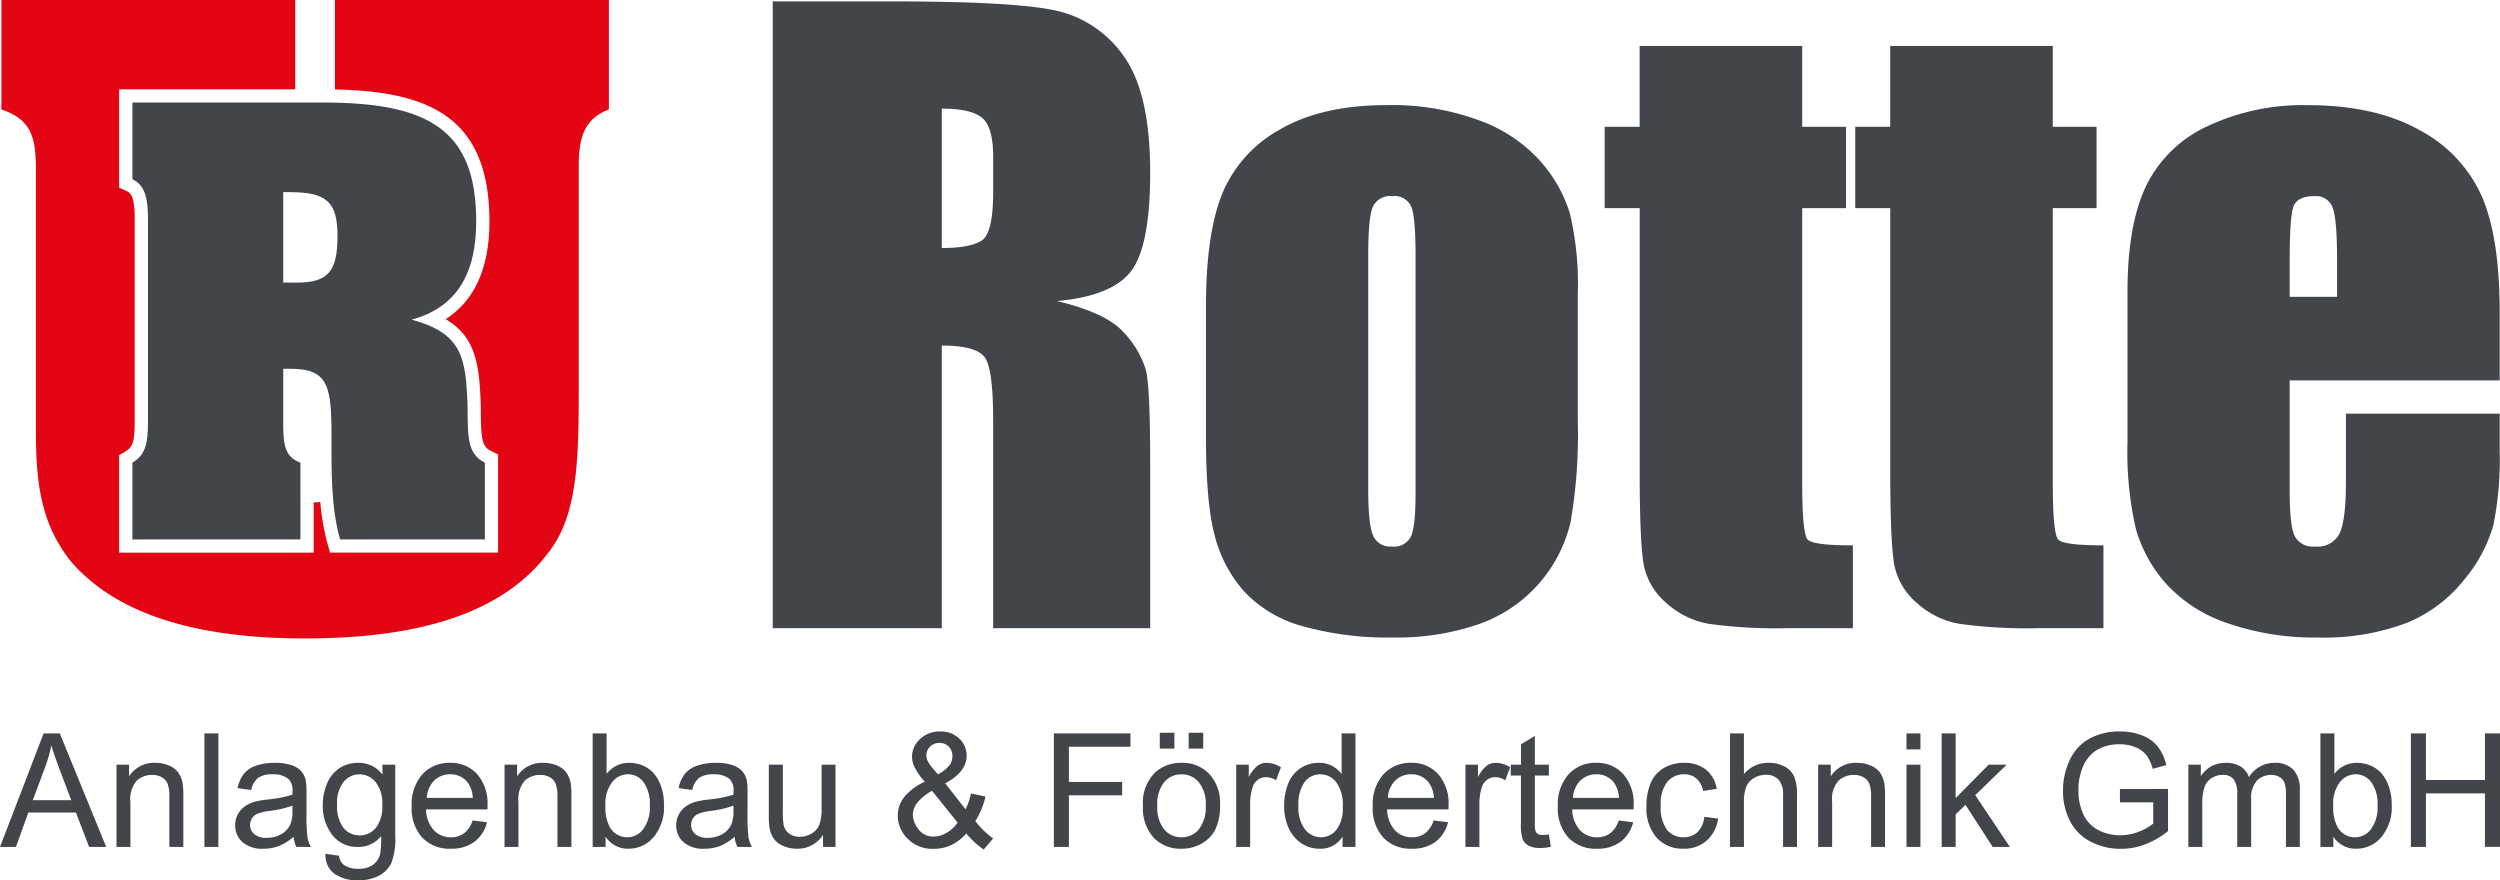
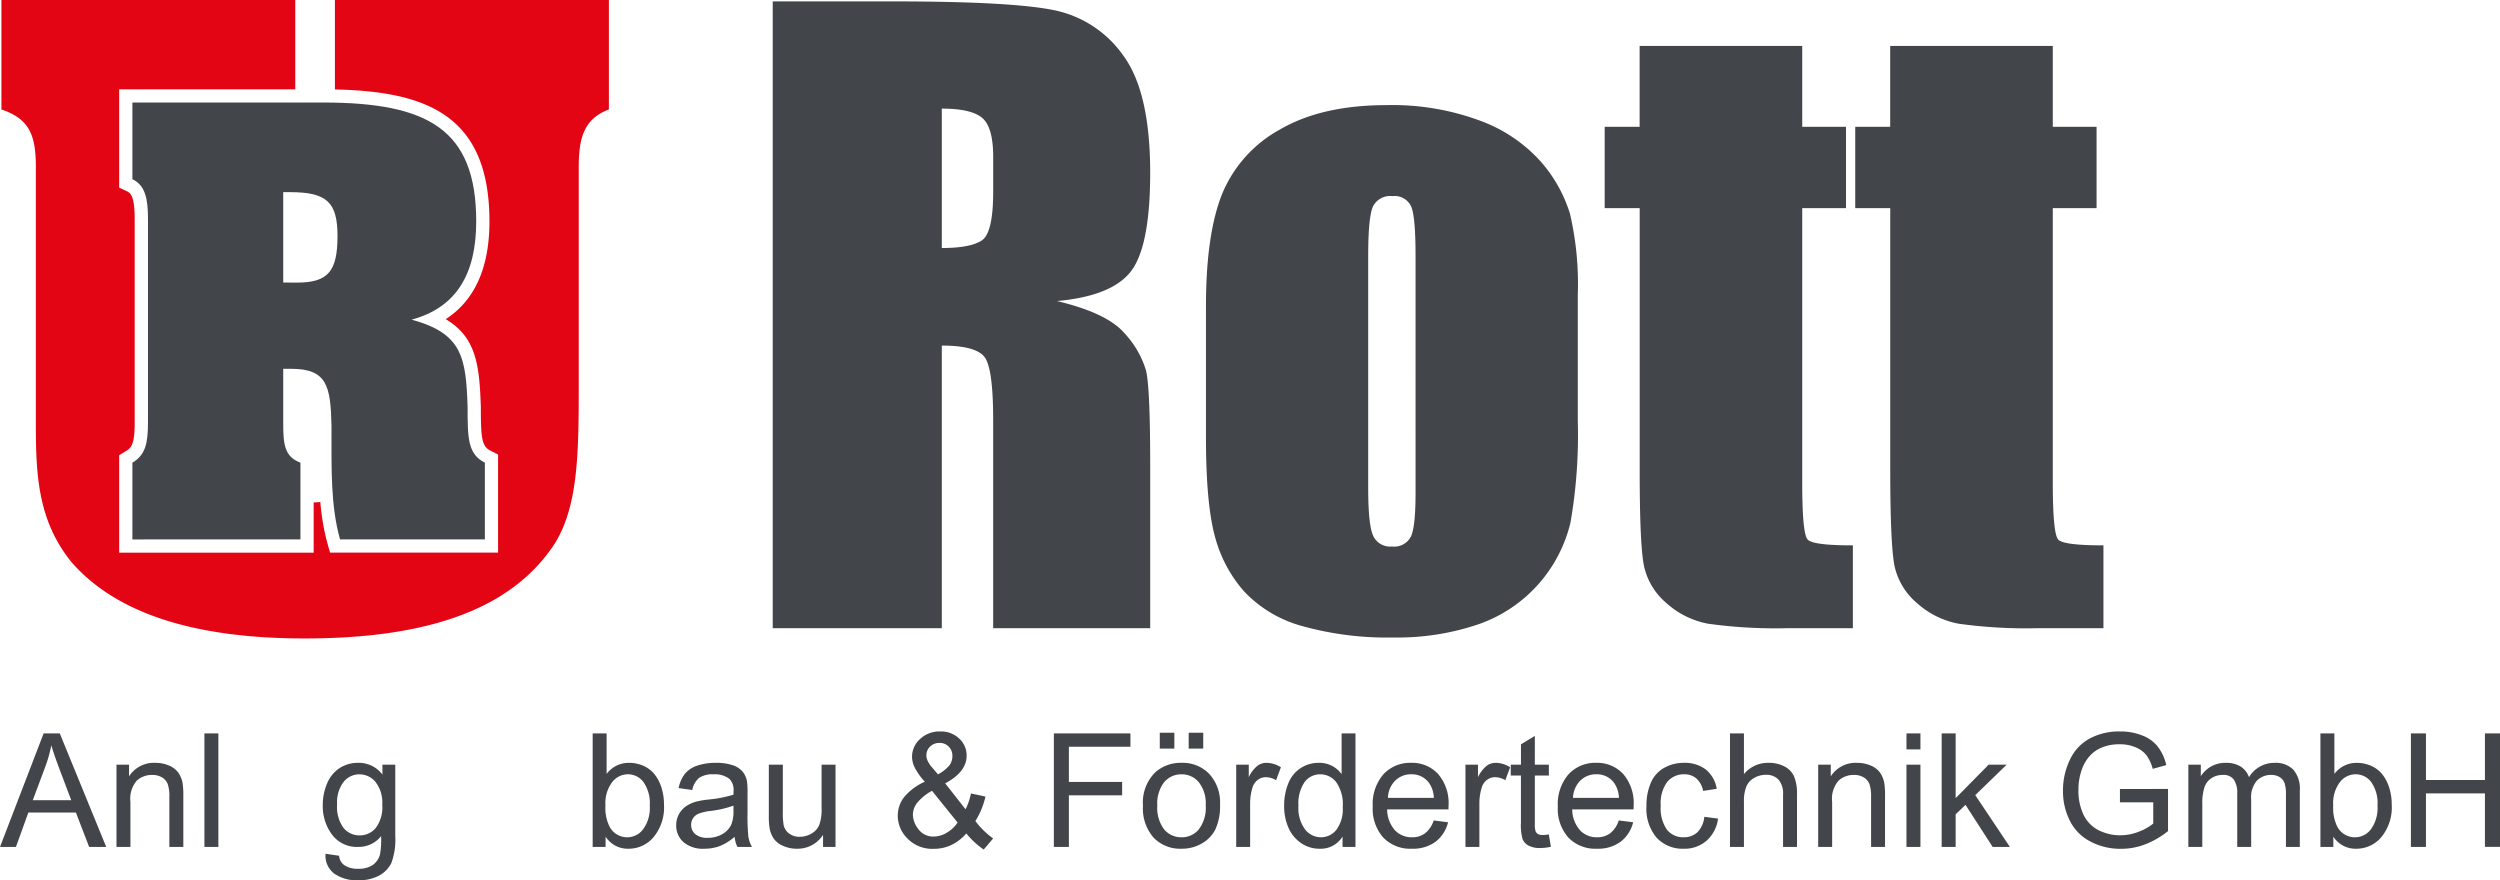
<svg xmlns="http://www.w3.org/2000/svg" width="320.866" height="112.98" viewBox="0 0 320.866 112.98">
  <defs>
    <clipPath id="clip-path">
      <path id="Pfad_3" data-name="Pfad 3" d="M0,70.791H320.866V-42.189H0Z" transform="translate(0 42.189)" fill="none" />
    </clipPath>
  </defs>
  <g id="Gruppe_1" data-name="Gruppe 1" transform="translate(0 42.189)">
    <g id="Gruppe_3" data-name="Gruppe 3" transform="translate(0 -42.189)" clip-path="url(#clip-path)">
      <g id="Gruppe_1-2" data-name="Gruppe 1" transform="translate(0 94.129)">
        <path id="Pfad_1" data-name="Pfad 1" d="M0,9.13,5.6-5.441H7.672L13.633,9.13H11.44l-1.7-4.416h-6.1L2.046,9.13ZM4.207,3.136H9.143L7.624-.891q-.695-1.84-1.036-3.023A17.786,17.786,0,0,1,5.8-1.13Z" transform="translate(0 5.441)" fill="#42454a" />
      </g>
      <g id="Gruppe_2" data-name="Gruppe 2" transform="translate(14.95 97.908)">
        <path id="Pfad_2" data-name="Pfad 2" d="M0,6.762V-3.794H1.612v1.5A3.782,3.782,0,0,1,4.968-4.03a4.485,4.485,0,0,1,1.757.337,2.815,2.815,0,0,1,1.194.9,3.47,3.47,0,0,1,.56,1.323,10.572,10.572,0,0,1,.1,1.741V6.762H6.786V.343A4.837,4.837,0,0,0,6.58-1.3a1.733,1.733,0,0,0-.742-.865A2.389,2.389,0,0,0,4.59-2.479a2.885,2.885,0,0,0-1.974.723A3.568,3.568,0,0,0,1.789.991V6.762Z" transform="translate(0 4.03)" fill="#42454a" />
      </g>
    </g>
    <path id="Pfad_4" data-name="Pfad 4" d="M9.8,7.532h1.792V-7.039H9.8Z" transform="translate(16.435 58.98)" fill="#42454a" />
    <g id="Gruppe_12" data-name="Gruppe 12" transform="translate(0 -42.189)" clip-path="url(#clip-path)">
      <g id="Gruppe_4" data-name="Gruppe 4" transform="translate(30.189 97.908)">
-         <path id="Pfad_5" data-name="Pfad 5" d="M4.695,5.947A6.771,6.771,0,0,1,2.78,7.141a5.624,5.624,0,0,1-1.971.337,3.837,3.837,0,0,1-2.675-.844A2.8,2.8,0,0,1-2.8,4.46,2.946,2.946,0,0,1-2.45,3.041a3.038,3.038,0,0,1,.927-1.028A4.552,4.552,0,0,1-.235,1.432a11.484,11.484,0,0,1,1.588-.268A16.027,16.027,0,0,0,4.545.545c.008-.246.011-.4.011-.469a1.984,1.984,0,0,0-.509-1.537,2.975,2.975,0,0,0-2.038-.611,3.153,3.153,0,0,0-1.861.447A2.721,2.721,0,0,0-.744-.06L-2.493-.3a4.4,4.4,0,0,1,.785-1.813A3.427,3.427,0,0,1-.128-3.177a7.248,7.248,0,0,1,2.4-.367,6.567,6.567,0,0,1,2.2.311,2.908,2.908,0,0,1,1.245.809,2.814,2.814,0,0,1,.554,1.21A9.987,9.987,0,0,1,6.353.438V2.827a24.92,24.92,0,0,0,.115,3.152,4.022,4.022,0,0,0,.45,1.269H5.051a3.793,3.793,0,0,1-.356-1.3m-.15-4a13.2,13.2,0,0,1-2.924.68,6.217,6.217,0,0,0-1.559.359,1.535,1.535,0,0,0-.7.573,1.557,1.557,0,0,0-.252.857A1.533,1.533,0,0,0-.35,5.609a2.326,2.326,0,0,0,1.585.469,3.705,3.705,0,0,0,1.84-.445A2.826,2.826,0,0,0,4.256,4.4a4.3,4.3,0,0,0,.289-1.789Z" transform="translate(2.798 3.544)" fill="#42454a" />
-       </g>
+         </g>
      <g id="Gruppe_5" data-name="Gruppe 5" transform="translate(41.428 97.907)">
        <path id="Pfad_6" data-name="Pfad 6" d="M.223,7.311l1.741.26a1.644,1.644,0,0,0,.608,1.165,2.955,2.955,0,0,0,1.818.5,3.173,3.173,0,0,0,1.917-.5,2.435,2.435,0,0,0,.916-1.387,11.256,11.256,0,0,0,.129-2.295A3.677,3.677,0,0,1,4.43,6.435,3.975,3.975,0,0,1,1.061,4.866,6.068,6.068,0,0,1-.133,1.1,7.006,7.006,0,0,1,.413-1.692,4.349,4.349,0,0,1,2-3.666a4.309,4.309,0,0,1,2.44-.691A3.775,3.775,0,0,1,7.521-2.852V-4.121H9.17V5a8.715,8.715,0,0,1-.5,3.495,3.7,3.7,0,0,1-1.591,1.628,5.587,5.587,0,0,1-2.681.595,5.079,5.079,0,0,1-3.05-.849A2.88,2.88,0,0,1,.223,7.311M1.707.961A4.587,4.587,0,0,0,2.532,4,2.63,2.63,0,0,0,4.6,4.954,2.656,2.656,0,0,0,6.666,4,4.4,4.4,0,0,0,7.5,1.031a4.323,4.323,0,0,0-.86-2.924,2.647,2.647,0,0,0-2.075-.988,2.573,2.573,0,0,0-2.027.975A4.3,4.3,0,0,0,1.707.961" transform="translate(0.133 4.357)" fill="#42454a" />
      </g>
      <g id="Gruppe_6" data-name="Gruppe 6" transform="translate(52.838 97.907)">
-         <path id="Pfad_7" data-name="Pfad 7" d="M4.9,4.633l1.85.233a4.52,4.52,0,0,1-1.62,2.509,4.889,4.889,0,0,1-3.021.886A4.811,4.811,0,0,1-1.563,6.837a5.549,5.549,0,0,1-1.358-4A5.818,5.818,0,0,1-1.547-1.293,4.647,4.647,0,0,1,2.009-2.761a4.522,4.522,0,0,1,3.46,1.435A5.733,5.733,0,0,1,6.811,2.729c0,.107,0,.265-.011.485H-1.073A4.08,4.08,0,0,0-.088,5.875a2.915,2.915,0,0,0,2.207.919A2.75,2.75,0,0,0,3.8,6.28,3.391,3.391,0,0,0,4.9,4.633m-5.875-2.9H4.92A3.555,3.555,0,0,0,4.245-.26,2.747,2.747,0,0,0,2.028-1.293a2.861,2.861,0,0,0-2.07.819A3.31,3.31,0,0,0-.974,1.733" transform="translate(2.921 2.761)" fill="#42454a" />
-       </g>
+         </g>
      <g id="Gruppe_7" data-name="Gruppe 7" transform="translate(64.757 97.908)">
-         <path id="Pfad_8" data-name="Pfad 8" d="M0,6.762V-3.794H1.612v1.5A3.785,3.785,0,0,1,4.968-4.03a4.472,4.472,0,0,1,1.754.337,2.817,2.817,0,0,1,1.2.9,3.553,3.553,0,0,1,.557,1.323,10.353,10.353,0,0,1,.1,1.741V6.762H6.789V.343A4.893,4.893,0,0,0,6.58-1.3a1.733,1.733,0,0,0-.742-.865A2.4,2.4,0,0,0,4.59-2.479a2.869,2.869,0,0,0-1.971.723A3.546,3.546,0,0,0,1.786.991V6.762Z" transform="translate(0 4.03)" fill="#42454a" />
-       </g>
+         </g>
      <g id="Gruppe_8" data-name="Gruppe 8" transform="translate(76.067 94.129)">
        <path id="Pfad_9" data-name="Pfad 9" d="M1.04,9.13H-.62V-5.441H1.169v5.2A3.539,3.539,0,0,1,4.064-1.662a4.469,4.469,0,0,1,1.842.388,3.813,3.813,0,0,1,1.43,1.1,5.3,5.3,0,0,1,.881,1.717,7.037,7.037,0,0,1,.316,2.142A6,6,0,0,1,7.192,7.879,4.154,4.154,0,0,1,3.973,9.36,3.36,3.36,0,0,1,1.04,7.809ZM1.019,3.768a5.448,5.448,0,0,0,.52,2.742,2.554,2.554,0,0,0,4.311.362,4.618,4.618,0,0,0,.857-3.034A4.706,4.706,0,0,0,5.885.788,2.487,2.487,0,0,0,3.9-.195,2.56,2.56,0,0,0,1.876.825a4.45,4.45,0,0,0-.857,2.943" transform="translate(0.62 5.441)" fill="#42454a" />
      </g>
      <g id="Gruppe_9" data-name="Gruppe 9" transform="translate(86.788 97.908)">
        <path id="Pfad_10" data-name="Pfad 10" d="M4.7,5.947A6.735,6.735,0,0,1,2.784,7.141,5.618,5.618,0,0,1,.81,7.478a3.829,3.829,0,0,1-2.673-.844A2.809,2.809,0,0,1-2.8,4.46a2.923,2.923,0,0,1,.356-1.419A2.977,2.977,0,0,1-1.52,2.013,4.552,4.552,0,0,1-.232,1.432a11.614,11.614,0,0,1,1.591-.268A16.033,16.033,0,0,0,4.548.545c.008-.246.011-.4.011-.469a1.993,1.993,0,0,0-.506-1.537,2.987,2.987,0,0,0-2.041-.611,3.153,3.153,0,0,0-1.861.447A2.7,2.7,0,0,0-.738-.06L-2.487-.3A4.3,4.3,0,0,1-1.7-2.114,3.418,3.418,0,0,1-.125-3.177a7.259,7.259,0,0,1,2.4-.367,6.567,6.567,0,0,1,2.2.311,2.881,2.881,0,0,1,1.243.809,2.758,2.758,0,0,1,.56,1.21A10.735,10.735,0,0,1,6.356.438V2.827a26.91,26.91,0,0,0,.112,3.152,4.1,4.1,0,0,0,.455,1.269H5.054a3.793,3.793,0,0,1-.356-1.3m-.15-4a13.164,13.164,0,0,1-2.922.68,6.214,6.214,0,0,0-1.561.359,1.548,1.548,0,0,0-.7.573,1.555,1.555,0,0,0-.249.857A1.53,1.53,0,0,0-.347,5.609a2.326,2.326,0,0,0,1.585.469,3.688,3.688,0,0,0,1.837-.445A2.8,2.8,0,0,0,4.259,4.4a4.348,4.348,0,0,0,.289-1.789Z" transform="translate(2.8 3.544)" fill="#42454a" />
      </g>
      <g id="Gruppe_10" data-name="Gruppe 10" transform="translate(98.676 98.143)">
        <path id="Pfad_11" data-name="Pfad 11" d="M4.361,6.614V5.064a3.866,3.866,0,0,1-3.35,1.781A4.189,4.189,0,0,1-.73,6.494a2.824,2.824,0,0,1-1.205-.9,3.33,3.33,0,0,1-.552-1.323A9.1,9.1,0,0,1-2.6,2.6v-6.54H-.8V1.912A10.521,10.521,0,0,0-.7,3.8,1.844,1.844,0,0,0,.017,4.906a2.212,2.212,0,0,0,1.355.407A2.983,2.983,0,0,0,2.88,4.9a2.307,2.307,0,0,0,1-1.125,5.676,5.676,0,0,0,.292-2.059V-3.942H5.962V6.614Z" transform="translate(2.599 3.942)" fill="#42454a" />
      </g>
      <g id="Gruppe_11" data-name="Gruppe 11" transform="translate(115.228 93.882)">
        <path id="Pfad_12" data-name="Pfad 12" d="M5.512,8.2A5.936,5.936,0,0,1,3.584,9.683a5.122,5.122,0,0,1-2.255.49A4.43,4.43,0,0,1-2.222,8.66,4.067,4.067,0,0,1-3.285,5.912a3.827,3.827,0,0,1,.868-2.44,7.292,7.292,0,0,1,2.6-1.909A8.516,8.516,0,0,1-1.127-.285,3.155,3.155,0,0,1-1.456-1.64,3.057,3.057,0,0,1-.428-3.921a3.61,3.61,0,0,1,2.592-.967A3.354,3.354,0,0,1,4.6-3.977a2.934,2.934,0,0,1,.951,2.2C5.552-.4,4.634.795,2.8,1.769L5.413,5.1a8.194,8.194,0,0,0,.694-2.033l1.861.4A10.17,10.17,0,0,1,6.674,6.606,10.339,10.339,0,0,0,8.951,8.842L7.745,10.266A10.406,10.406,0,0,1,5.512,8.2M4.39,6.8,1.107,2.728A6.465,6.465,0,0,0-.851,4.335a2.61,2.61,0,0,0-.5,1.462,3.144,3.144,0,0,0,.7,1.842,2.344,2.344,0,0,0,2,.959,3.291,3.291,0,0,0,1.663-.5A4.118,4.118,0,0,0,4.39,6.8M1.873.612A4.7,4.7,0,0,0,3.38-.59a2.029,2.029,0,0,0,.343-1.138,1.634,1.634,0,0,0-.474-1.218A1.588,1.588,0,0,0,2.071-3.42a1.678,1.678,0,0,0-1.208.469A1.531,1.531,0,0,0,.386-1.811,1.7,1.7,0,0,0,.558-1.1a3.533,3.533,0,0,0,.522.787Z" transform="translate(3.285 4.888)" fill="#42454a" />
      </g>
    </g>
    <g id="Gruppe_13" data-name="Gruppe 13" transform="translate(135.257 51.94)">
      <path id="Pfad_14" data-name="Pfad 14" d="M0,9.13V-5.441H9.831v1.714h-7.9V.788H8.765V2.51H1.931V9.13Z" transform="translate(0 5.441)" fill="#42454a" />
    </g>
    <g id="Gruppe_24" data-name="Gruppe 24" transform="translate(0 -42.189)" clip-path="url(#clip-path)">
      <g id="Gruppe_14" data-name="Gruppe 14" transform="translate(146.697 94.039)">
        <path id="Pfad_15" data-name="Pfad 15" d="M0,5.874A5.431,5.431,0,0,1,1.628,1.539,4.9,4.9,0,0,1,4.949.366,4.727,4.727,0,0,1,8.508,1.791,5.41,5.41,0,0,1,9.89,5.735a7,7,0,0,1-.611,3.2A4.361,4.361,0,0,1,7.5,10.748a5.11,5.11,0,0,1-2.549.643A4.728,4.728,0,0,1,1.366,9.972,5.667,5.667,0,0,1,0,5.874m1.84,0a4.511,4.511,0,0,0,.881,3.039A2.837,2.837,0,0,0,4.949,9.921,2.8,2.8,0,0,0,7.166,8.906a4.589,4.589,0,0,0,.886-3.088,4.371,4.371,0,0,0-.889-2.964A2.83,2.83,0,0,0,4.949,1.841,2.854,2.854,0,0,0,2.721,2.848,4.481,4.481,0,0,0,1.84,5.874M2.156-3.5H4.028v2.038H2.156Zm0,2.038M5.865-3.5H7.734v2.038H5.865Z" transform="translate(0 3.501)" fill="#42454a" />
      </g>
      <g id="Gruppe_15" data-name="Gruppe 15" transform="translate(158.663 97.908)">
        <path id="Pfad_16" data-name="Pfad 16" d="M0,6.762V-3.794H1.612v1.6A4.24,4.24,0,0,1,2.75-3.674,1.935,1.935,0,0,1,3.894-4.03a3.477,3.477,0,0,1,1.842.57L5.12-1.8a2.579,2.579,0,0,0-1.315-.386,1.673,1.673,0,0,0-1.05.353,1.89,1.89,0,0,0-.667.985,6.831,6.831,0,0,0-.3,2.081v5.53Z" transform="translate(0 4.03)" fill="#42454a" />
      </g>
      <g id="Gruppe_16" data-name="Gruppe 16" transform="translate(164.818 94.129)">
        <path id="Pfad_17" data-name="Pfad 17" d="M4.695,9.13V7.8A3.275,3.275,0,0,1,1.741,9.36,4.111,4.111,0,0,1-.578,8.669,4.583,4.583,0,0,1-2.217,6.733,6.769,6.769,0,0,1-2.8,3.857,7.544,7.544,0,0,1-2.273.989,4.117,4.117,0,0,1-.69-.98a4.186,4.186,0,0,1,2.357-.683A3.5,3.5,0,0,1,4.574-.214V-5.441H6.353V9.13ZM-.964,3.857A4.573,4.573,0,0,0-.107,6.891a2.576,2.576,0,0,0,2.019,1A2.514,2.514,0,0,0,3.9,6.934a4.431,4.431,0,0,0,.819-2.924A4.962,4.962,0,0,0,3.889.825,2.581,2.581,0,0,0,1.829-.19,2.484,2.484,0,0,0-.163.788a4.85,4.85,0,0,0-.8,3.069" transform="translate(2.798 5.441)" fill="#42454a" />
      </g>
      <g id="Gruppe_17" data-name="Gruppe 17" transform="translate(176.186 97.907)">
        <path id="Pfad_18" data-name="Pfad 18" d="M4.9,4.633l1.848.233A4.53,4.53,0,0,1,5.133,7.375a4.892,4.892,0,0,1-3.023.886A4.8,4.8,0,0,1-1.562,6.837a5.55,5.55,0,0,1-1.36-4A5.818,5.818,0,0,1-1.548-1.293,4.651,4.651,0,0,1,2.008-2.761a4.514,4.514,0,0,1,3.46,1.435A5.721,5.721,0,0,1,6.81,2.729c0,.107-.005.265-.011.485H-1.074A4.094,4.094,0,0,0-.089,5.875a2.925,2.925,0,0,0,2.209.919A2.736,2.736,0,0,0,3.8,6.28,3.43,3.43,0,0,0,4.9,4.633m-5.875-2.9H4.922A3.555,3.555,0,0,0,4.247-.26,2.751,2.751,0,0,0,2.03-1.293a2.852,2.852,0,0,0-2.07.819A3.26,3.26,0,0,0-.972,1.733" transform="translate(2.922 2.761)" fill="#42454a" />
      </g>
      <g id="Gruppe_18" data-name="Gruppe 18" transform="translate(188.086 97.908)">
        <path id="Pfad_19" data-name="Pfad 19" d="M0,6.762V-3.794H1.607v1.6A4.37,4.37,0,0,1,2.748-3.674,1.953,1.953,0,0,1,3.9-4.03a3.472,3.472,0,0,1,1.834.57L5.118-1.8a2.57,2.57,0,0,0-1.312-.386,1.694,1.694,0,0,0-1.055.353,1.9,1.9,0,0,0-.664.985,6.914,6.914,0,0,0-.3,2.081v5.53Z" transform="translate(0 4.03)" fill="#42454a" />
      </g>
      <g id="Gruppe_19" data-name="Gruppe 19" transform="translate(193.898 94.451)">
        <path id="Pfad_20" data-name="Pfad 20" d="M3.064,7.925l.26,1.583a6.522,6.522,0,0,1-1.35.158A3.022,3.022,0,0,1,.461,9.355,1.684,1.684,0,0,1-.3,8.541a6.406,6.406,0,0,1-.217-2.11V.36H-1.826V-1.03H-.514V-3.646L1.267-4.723V-1.03h1.8V.36h-1.8V6.532a3.113,3.113,0,0,0,.094.983.75.75,0,0,0,.311.353,1.164,1.164,0,0,0,.613.126,5.1,5.1,0,0,0,.779-.07" transform="translate(1.826 4.723)" fill="#42454a" />
      </g>
      <g id="Gruppe_20" data-name="Gruppe 20" transform="translate(199.94 97.907)">
        <path id="Pfad_21" data-name="Pfad 21" d="M4.9,4.633l1.848.233a4.492,4.492,0,0,1-1.62,2.509,4.878,4.878,0,0,1-3.021.886A4.809,4.809,0,0,1-1.562,6.837a5.55,5.55,0,0,1-1.36-4A5.832,5.832,0,0,1-1.543-1.293,4.637,4.637,0,0,1,2.011-2.761a4.514,4.514,0,0,1,3.46,1.435A5.746,5.746,0,0,1,6.812,2.729c0,.107-.005.265-.011.485H-1.074A4.081,4.081,0,0,0-.086,5.875a2.915,2.915,0,0,0,2.207.919A2.75,2.75,0,0,0,3.8,6.28,3.409,3.409,0,0,0,4.9,4.633m-5.875-2.9H4.922A3.555,3.555,0,0,0,4.25-.26,2.748,2.748,0,0,0,2.03-1.293,2.85,2.85,0,0,0-.038-.474,3.287,3.287,0,0,0-.972,1.733" transform="translate(2.922 2.761)" fill="#42454a" />
      </g>
      <g id="Gruppe_21" data-name="Gruppe 21" transform="translate(211.316 97.906)">
        <path id="Pfad_22" data-name="Pfad 22" d="M4.656,4.341l1.759.228A4.546,4.546,0,0,1,4.937,7.41,4.267,4.267,0,0,1,2.021,8.438,4.537,4.537,0,0,1-1.465,7.027a5.743,5.743,0,0,1-1.31-4.06A7.311,7.311,0,0,1-2.21-.027,3.951,3.951,0,0,1-.485-1.952a5.134,5.134,0,0,1,2.52-.635,4.423,4.423,0,0,1,2.812.862A3.988,3.988,0,0,1,6.244.747L4.5,1.018a2.878,2.878,0,0,0-.873-1.6A2.319,2.319,0,0,0,2.1-1.117,2.777,2.777,0,0,0-.1-.147,4.6,4.6,0,0,0-.941,2.916a4.788,4.788,0,0,0,.811,3.1A2.646,2.646,0,0,0,2,6.968a2.541,2.541,0,0,0,1.759-.635,3.259,3.259,0,0,0,.894-1.992" transform="translate(2.775 2.587)" fill="#42454a" />
      </g>
      <g id="Gruppe_22" data-name="Gruppe 22" transform="translate(222.039 94.129)">
        <path id="Pfad_23" data-name="Pfad 23" d="M0,9.13V-5.441H1.789V-.214a3.976,3.976,0,0,1,3.16-1.449A4.239,4.239,0,0,1,6.987-1.2,2.688,2.688,0,0,1,8.221.073,5.812,5.812,0,0,1,8.6,2.44V9.13H6.81V2.44A2.737,2.737,0,0,0,6.226.491,2.128,2.128,0,0,0,4.579-.125a2.933,2.933,0,0,0-1.5.412A2.312,2.312,0,0,0,2.089,1.4a5.12,5.12,0,0,0-.3,1.952V9.13Z" transform="translate(0 5.441)" fill="#42454a" />
      </g>
      <g id="Gruppe_23" data-name="Gruppe 23" transform="translate(233.357 97.908)">
        <path id="Pfad_24" data-name="Pfad 24" d="M0,6.762V-3.794H1.615v1.5A3.782,3.782,0,0,1,4.976-4.03a4.436,4.436,0,0,1,1.749.337,2.8,2.8,0,0,1,1.2.9,3.464,3.464,0,0,1,.554,1.323A10.2,10.2,0,0,1,8.58.268V6.762H6.789V.343A4.906,4.906,0,0,0,6.582-1.3a1.726,1.726,0,0,0-.744-.865A2.37,2.37,0,0,0,4.6-2.479a2.88,2.88,0,0,0-1.974.723A3.547,3.547,0,0,0,1.792.991V6.762Z" transform="translate(0 4.03)" fill="#42454a" />
      </g>
    </g>
    <path id="Pfad_26" data-name="Pfad 26" d="M91.372-4.981h1.792V-7.04H91.372Zm0-2.059,0,14.573h1.792V-3.023H91.372Z" transform="translate(153.317 58.978)" fill="#42454a" />
    <g id="Gruppe_25" data-name="Gruppe 25" transform="translate(249.207 51.94)">
      <path id="Pfad_27" data-name="Pfad 27" d="M0,9.13V-5.441H1.794v8.31l4.237-4.3H8.344L4.309,2.483,8.754,9.13H6.545l-3.487-5.4L1.794,4.941V9.13Z" transform="translate(0 5.441)" fill="#42454a" />
    </g>
    <g id="Gruppe_29" data-name="Gruppe 29" transform="translate(0 -42.189)" clip-path="url(#clip-path)">
      <g id="Gruppe_26" data-name="Gruppe 26" transform="translate(264.778 93.882)">
        <path id="Pfad_28" data-name="Pfad 28" d="M4.579,5.7V3.991l6.173-.013V9.39a11.117,11.117,0,0,1-2.932,1.7,8.631,8.631,0,0,1-3.1.573,8.255,8.255,0,0,1-3.9-.919A6.052,6.052,0,0,1-1.835,8.086,8.388,8.388,0,0,1-2.729,4.2,9.013,9.013,0,0,1-1.84.229,5.927,5.927,0,0,1,.72-2.505,7.977,7.977,0,0,1,4.566-3.4a7.538,7.538,0,0,1,2.863.511,4.645,4.645,0,0,1,2,1.425A6.221,6.221,0,0,1,10.53.92L8.789,1.4A5.249,5.249,0,0,0,7.975-.352,3.359,3.359,0,0,0,6.582-1.367a5.051,5.051,0,0,0-2-.386,5.882,5.882,0,0,0-2.29.4A4.26,4.26,0,0,0,.734-.288,5.1,5.1,0,0,0-.185,1.156,7.575,7.575,0,0,0-.745,4.08,7.1,7.1,0,0,0-.07,7.339,4.314,4.314,0,0,0,1.877,9.294,6.089,6.089,0,0,0,4.6,9.926a6.445,6.445,0,0,0,2.445-.479,6.3,6.3,0,0,0,1.81-1.026V5.7Z" transform="translate(2.729 3.397)" fill="#42454a" />
      </g>
      <g id="Gruppe_27" data-name="Gruppe 27" transform="translate(280.867 97.908)">
        <path id="Pfad_29" data-name="Pfad 29" d="M0,6.762V-3.794H1.6v1.476A3.841,3.841,0,0,1,2.924-3.567,3.749,3.749,0,0,1,4.8-4.03a3.512,3.512,0,0,1,1.923.482,2.637,2.637,0,0,1,1.06,1.36A3.788,3.788,0,0,1,11.047-4.03a3.218,3.218,0,0,1,2.413.862,3.724,3.724,0,0,1,.846,2.683V6.762H12.527V.11a4.827,4.827,0,0,0-.177-1.545,1.534,1.534,0,0,0-.632-.763,2.029,2.029,0,0,0-1.068-.281,2.513,2.513,0,0,0-1.856.736A3.274,3.274,0,0,0,8.063.627V6.762H6.274V-.1A2.99,2.99,0,0,0,5.83-1.89,1.64,1.64,0,0,0,4.4-2.479a2.571,2.571,0,0,0-1.4.394A2.242,2.242,0,0,0,2.078-.929a6.666,6.666,0,0,0-.287,2.212V6.762Z" transform="translate(0 4.03)" fill="#42454a" />
      </g>
      <g id="Gruppe_28" data-name="Gruppe 28" transform="translate(297.818 94.129)">
        <path id="Pfad_30" data-name="Pfad 30" d="M1.037,9.13H-.618V-5.441H1.174v5.2a3.518,3.518,0,0,1,2.89-1.417,4.46,4.46,0,0,1,1.842.388,3.844,3.844,0,0,1,1.433,1.1,5.292,5.292,0,0,1,.878,1.717,7.037,7.037,0,0,1,.316,2.142A6.01,6.01,0,0,1,7.194,7.879,4.162,4.162,0,0,1,3.975,9.36,3.375,3.375,0,0,1,1.037,7.809ZM1.024,3.768a5.521,5.521,0,0,0,.511,2.742,2.561,2.561,0,0,0,4.32.362,4.648,4.648,0,0,0,.854-3.034A4.706,4.706,0,0,0,5.887.788,2.492,2.492,0,0,0,3.9-.195,2.56,2.56,0,0,0,1.875.825a4.465,4.465,0,0,0-.852,2.943" transform="translate(0.618 5.441)" fill="#42454a" />
      </g>
    </g>
    <g id="Gruppe_30" data-name="Gruppe 30" transform="translate(309.431 51.939)">
      <path id="Pfad_32" data-name="Pfad 32" d="M5.953,0V5.985H-1.617V0H-3.548V14.571h1.931V7.7H5.953v6.866H7.887V0Z" transform="translate(3.548)" fill="#42454a" />
    </g>
    <g id="Gruppe_38" data-name="Gruppe 38" transform="translate(0 -42.189)" clip-path="url(#clip-path)">
      <g id="Gruppe_31" data-name="Gruppe 31" transform="translate(99.177 0.18)">
        <path id="Pfad_33" data-name="Pfad 33" d="M0,0H15.361Q30.709,0,36.152,1.135a14.357,14.357,0,0,1,8.864,5.846q3.426,4.692,3.43,14.978,0,9.392-2.426,12.624t-9.536,3.875q6.447,1.542,8.66,4.127A12.156,12.156,0,0,1,47.9,47.333q.542,2.157.546,11.9V80.445H28.292V53.717q0-6.463-1.055-8T21.7,44.173V80.445H0ZM21.7,13.762V31.651c2.44,0,4.145-.321,5.128-.969s1.468-2.74,1.468-6.285V19.972q0-3.828-1.414-5.021T21.7,13.762" fill="#42454a" />
      </g>
      <g id="Gruppe_32" data-name="Gruppe 32" transform="translate(154.784 13.491)">
        <path id="Pfad_34" data-name="Pfad 34" d="M29.9,15.259V31.407a65.736,65.736,0,0,1-.932,13.047A18.31,18.31,0,0,1,17.194,57.523,32.31,32.31,0,0,1,6.247,59.236a40.687,40.687,0,0,1-11.7-1.462,16.035,16.035,0,0,1-7.45-4.427,17.279,17.279,0,0,1-3.789-7.155q-1.129-4.2-1.13-12.6V16.7q0-9.187,2.059-14.359a16.7,16.7,0,0,1,7.423-8.3Q-2.979-9.091,5.371-9.094A32.392,32.392,0,0,1,17.4-7.08a19.379,19.379,0,0,1,7.758,5.246,18.3,18.3,0,0,1,3.733,6.657A39.871,39.871,0,0,1,29.9,15.259M9.077,10.286q0-5.069-.565-6.382A2.355,2.355,0,0,0,6.091,2.587,2.455,2.455,0,0,0,3.62,3.9Q3,5.218,3,10.286V40.052c0,3.12.206,5.144.621,6.087a2.381,2.381,0,0,0,2.418,1.417,2.412,2.412,0,0,0,2.45-1.288q.59-1.293.589-5.565Z" transform="translate(17.82 9.094)" fill="#42454a" />
      </g>
      <g id="Gruppe_33" data-name="Gruppe 33" transform="translate(205.955 5.894)">
        <path id="Pfad_35" data-name="Pfad 35" d="M15.887,0V10.382h5.618V20.821H15.887V56.1q0,6.507.7,7.257t5.8.744V74.731h-8.4a62.673,62.673,0,0,1-10.149-.568,11,11,0,0,1-5.361-2.635,8.675,8.675,0,0,1-2.887-4.716q-.57-2.667-.565-12.5V20.821H-9.468V10.382h4.486V0Z" transform="translate(9.468)" fill="#42454a" />
      </g>
      <g id="Gruppe_34" data-name="Gruppe 34" transform="translate(238.114 5.894)">
        <path id="Pfad_36" data-name="Pfad 36" d="M15.887,0V10.382h5.618V20.821H15.887V56.1q0,6.507.7,7.257c.458.5,2.394.744,5.8.744V74.731h-8.4a62.7,62.7,0,0,1-10.149-.568,10.992,10.992,0,0,1-5.361-2.635,8.665,8.665,0,0,1-2.89-4.716q-.562-2.667-.562-12.5V20.821H-9.468V10.382h4.486V0Z" transform="translate(9.468)" fill="#42454a" />
      </g>
      <g id="Gruppe_35" data-name="Gruppe 35" transform="translate(273.056 13.493)">
-         <path id="Pfad_37" data-name="Pfad 37" d="M29.931,22.137H2.98V36.4q0,4.471.667,5.766a2.622,2.622,0,0,0,2.579,1.291A3.149,3.149,0,0,0,9.4,41.748c.53-1.146.8-3.355.8-6.641v-8.7H29.931v4.874a42.143,42.143,0,0,1-.8,9.386A18.861,18.861,0,0,1,25.4,47.685a18.172,18.172,0,0,1-7.445,5.592A29.957,29.957,0,0,1,6.638,55.137,34.049,34.049,0,0,1-5.008,53.295,18.683,18.683,0,0,1-12.87,48.25,18.057,18.057,0,0,1-16.761,41.2a44.19,44.19,0,0,1-1.077-11.2V10.759q0-8.644,2.418-13.641a16.353,16.353,0,0,1,7.932-7.648A28.861,28.861,0,0,1,5.195-13.193q8.761,0,14.458,3.211A17.847,17.847,0,0,1,27.639-1.49Q29.933,3.8,29.931,13.391ZM9.059,11.409V6.584q0-5.114-.562-6.606A2.246,2.246,0,0,0,6.175-1.514c-1.443,0-2.332.423-2.686,1.269Q2.983,1.024,2.98,6.584v4.826Z" transform="translate(17.838 13.193)" fill="#42454a" />
-       </g>
+         </g>
      <g id="Gruppe_36" data-name="Gruppe 36" transform="translate(0.183 0)">
        <path id="Pfad_38" data-name="Pfad 38" d="M26.819,0V11.483c11.962.241,19.833,3.441,19.833,16.941,0,5.932-1.883,10.131-5.613,12.538C45,43.3,45.366,46.971,45.548,52.2c0,4.079.118,5.091,1.272,5.664l.94.469V70.928H26.195l-.348-1.237a29.4,29.4,0,0,1-.9-5.262c-.225.013-.426.051-.672.051-.067,0-.121-.013-.182-.016v6.465H-.871V58.422l.827-.5c.793-.471,1.165-.994,1.165-3.738v-26.1c0-2.836-.5-3.307-1.012-3.546l-.98-.458V11.462h22.6V0H-15.983V14.046c3.543,1.213,4.421,3.205,4.421,7.407v33.4c0,6.636.45,12.166,4.536,17.251,5.758,6.639,15.816,9.839,29.972,9.839,16.033,0,26.654-3.859,32.074-12.158,2.986-4.756,3.093-11.5,3.093-20.015V21.453c0-3.757.669-6.194,3.87-7.407V0Z" transform="translate(15.983)" fill="#e30513" />
      </g>
      <g id="Gruppe_37" data-name="Gruppe 37" transform="translate(16.992 13.158)">
        <path id="Pfad_39" data-name="Pfad 39" d="M12.13,25.709V18.854h.994c4.644,0,5.085,2.209,5.2,7.3,0,5.634-.115,10.289,1.1,14.6H38.01V30.9c-2.215-1.1-2.215-3.208-2.215-7.182-.22-6.307-.661-9.4-7.19-11.172C34.354,11,36.9,6.685,36.9-.058c0-11.837-6.191-15.264-19.686-15.264H-7.229v9.844c1.663.777,2,2.544,2,5.085v26.1c0,2.764-.332,4.2-2,5.2v9.847H14.339V30.9c-2.1-.779-2.209-2.432-2.209-5.2m0-17.918V-3.818h.884c4.753,0,6.082,1.328,6.082,5.64,0,4.531-1.218,5.969-5.2,5.969Z" transform="translate(7.229 15.322)" fill="#42454a" />
      </g>
    </g>
  </g>
</svg>